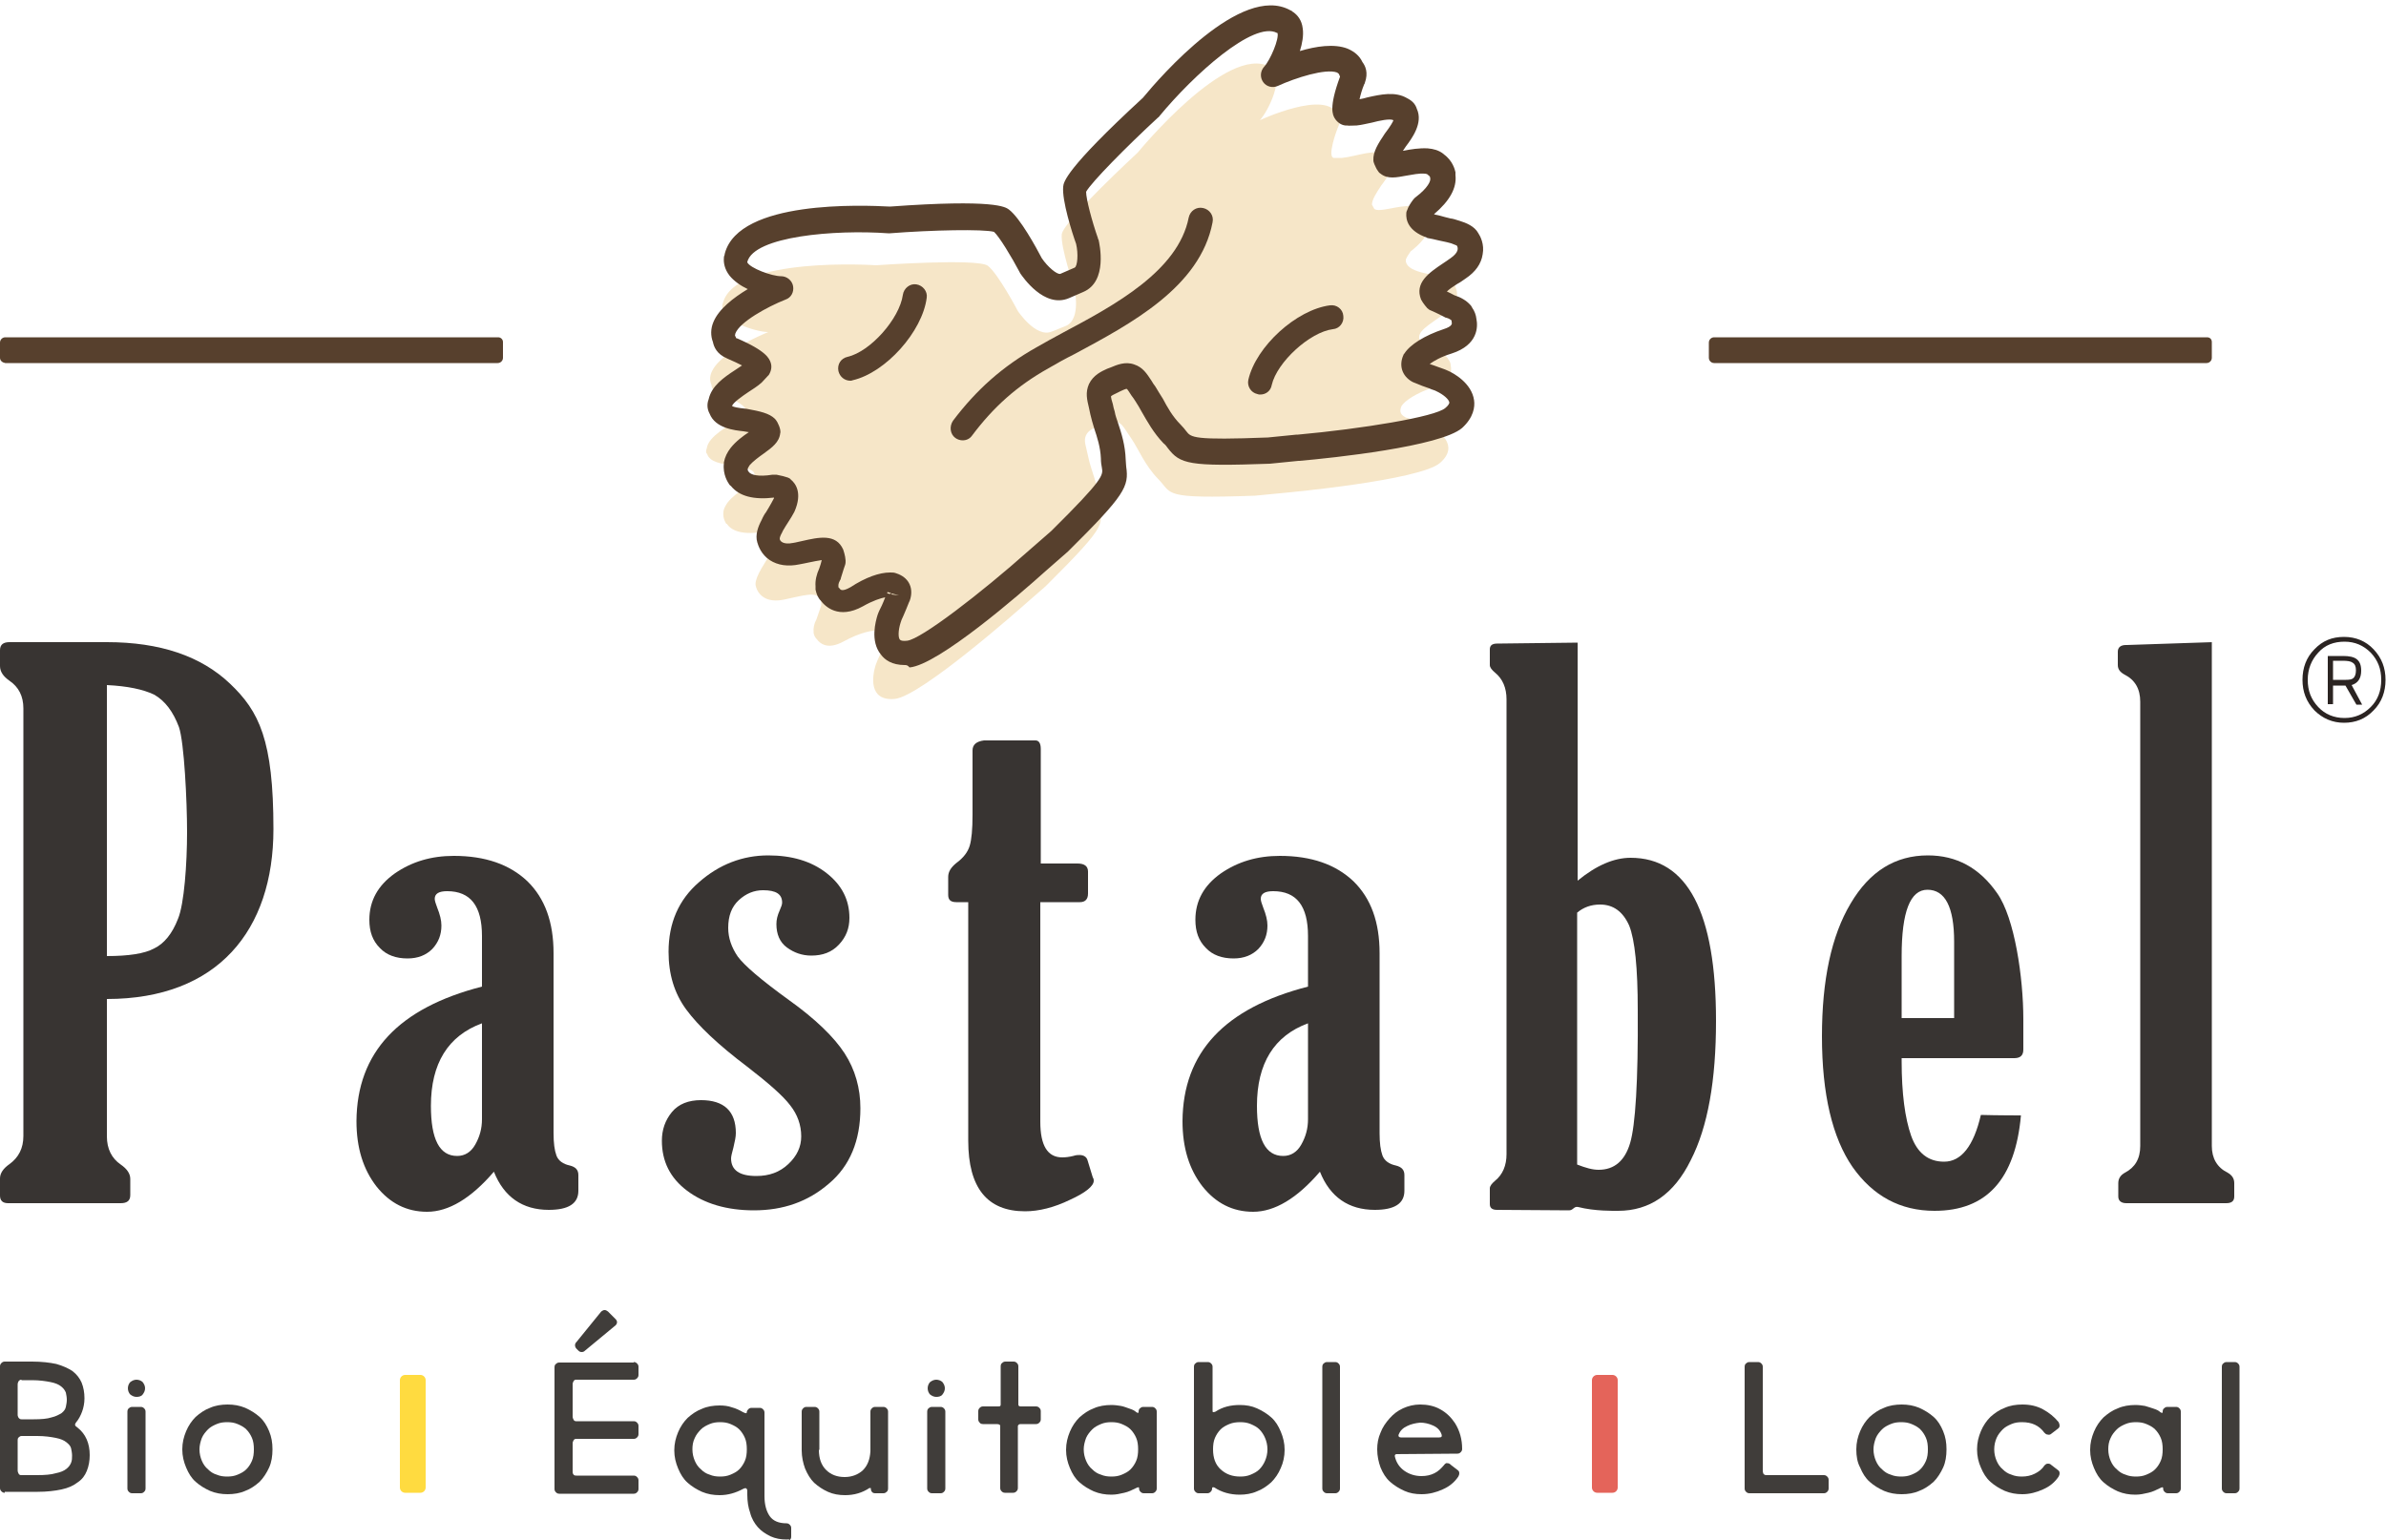
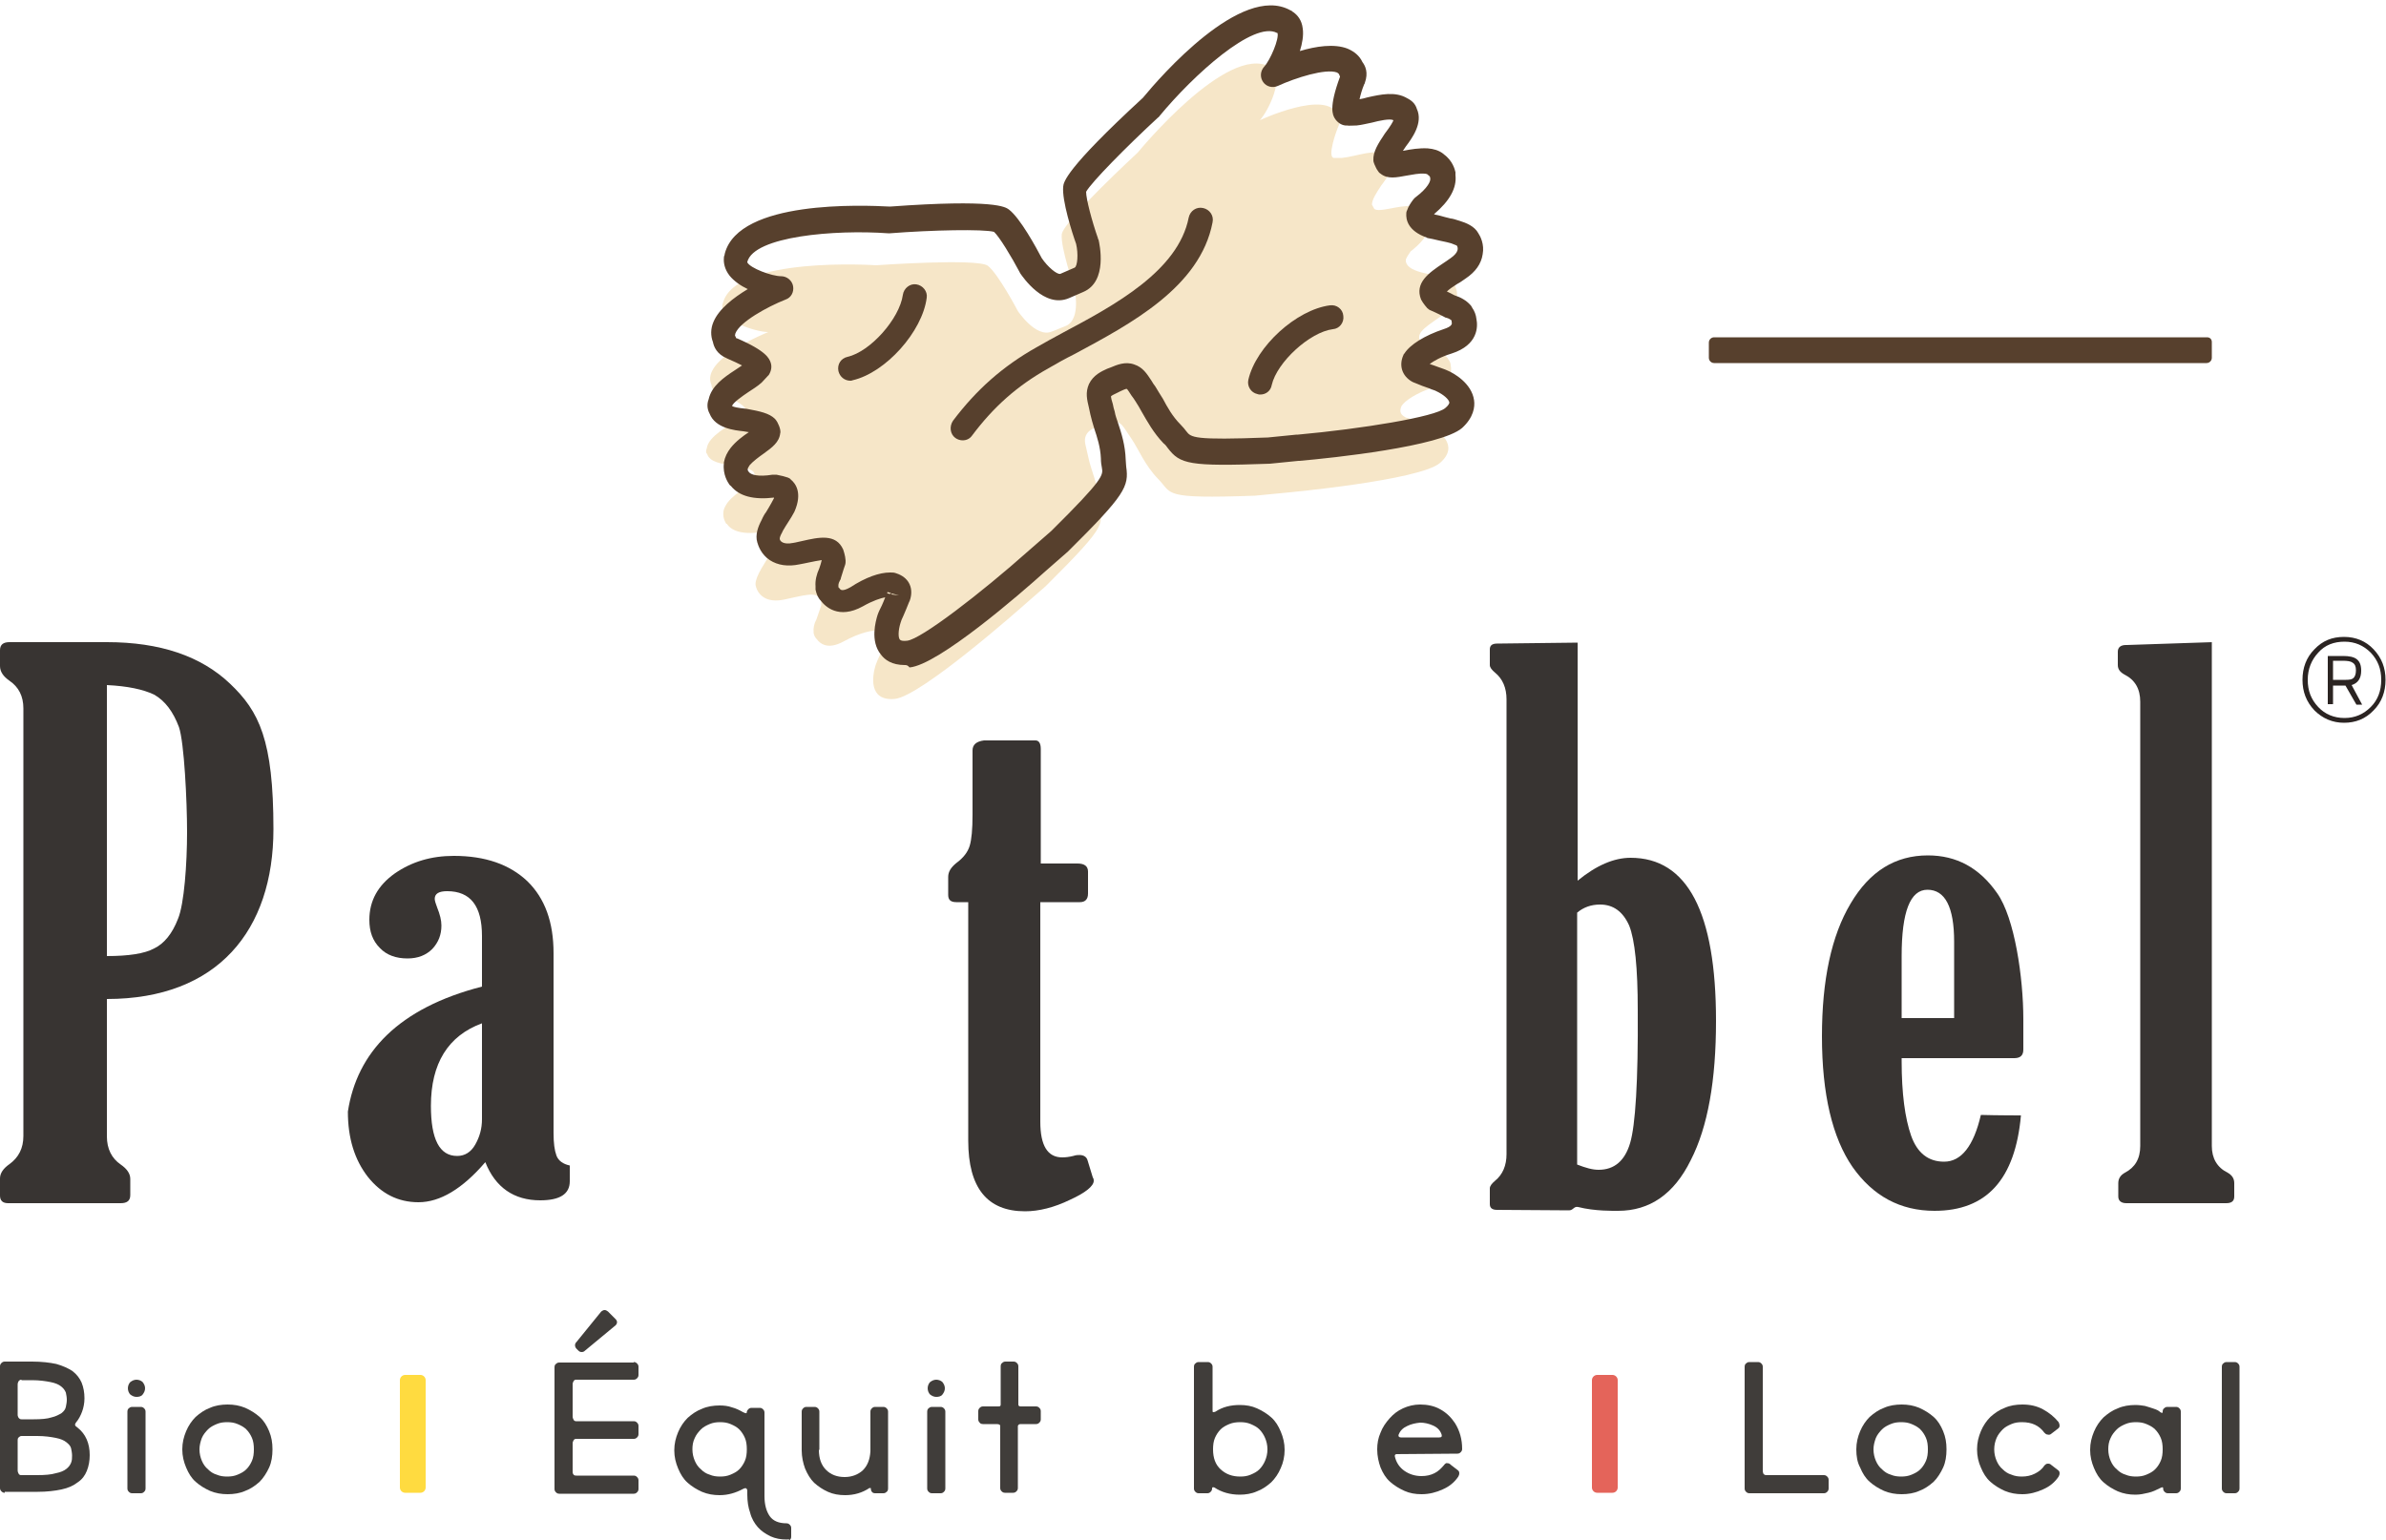
<svg xmlns="http://www.w3.org/2000/svg" version="1.1" id="Calque_1" x="0px" y="0px" viewBox="0 0 500 322.7" style="enable-background:new 0 0 500 322.7;" xml:space="preserve">
  <style type="text/css">
	.st0{fill:#F6E6C8;}
	.st1{fill:#57402D;}
	.st2{fill:#383432;}
	.st3{fill:#403D3A;}
	.st4{opacity:0.75;fill:#FFCF00;}
	.st5{opacity:0.73;fill:#D92B1E;}
	.st6{fill:#2B2422;}
</style>
  <g>
    <g>
      <path class="st0" d="M297.9,43.9C297.8,43.9,297.8,43.9,297.9,43.9c-0.5-0.4-1.2-0.6-2-0.7c-3-0.2-6.8,1.4-7.9,0.6    c-0.2-0.3-0.3-0.6-0.5-0.9c0-1,0.8-2.3,2-4.1c0,0,0,0,0,0c1.4-1.8,2.8-4,1.9-5.4l0,0c-0.1-0.4-0.3-0.7-0.8-0.9    c-2.2-1.5-6.3,0.3-9.4,0.6c-0.6,0-1.2,0-1.7,0c-1.4-0.2,0.5-5.6,1-6.7c0-0.1,0.1-0.2,0.1-0.2l0,0c0.3-0.8,0.3-1.6-0.3-2.1    c-2.2-5.5-16.3,1.1-16.3,1.1c1.8-1.9,5.3-9.2,2.4-11l0,0c-0.1-0.1-0.2-0.1-0.3-0.2c-9-4.9-27.7,18-27.7,18l0,0    c0,0-15.6,14.4-15.9,17.1c-0.3,2.7,2.6,11.1,2.6,11.1s1.6,6.6-1.7,8.1c-0.5,0.2-1,0.4-1.5,0.6c-0.5,0.2-0.9,0.4-1.5,0.6    c-3.3,1.4-7.1-4.3-7.1-4.3s-4.1-7.8-6.3-9.5c-2.2-1.6-23.4-0.1-23.4-0.1s-29.5-2-32.1,7.9c0,0.1-0.1,0.2-0.1,0.3l0,0    c-0.7,3.4,7,5.8,9.6,5.8c0,0-14.4,5.7-11.9,11.1c0,0.8,0.6,1.3,1.4,1.6c0,0,0,0,0,0c0,0,0.1,0,0.2,0.1c1.1,0.4,6.4,2.7,5.5,3.9    c-0.3,0.4-0.7,0.8-1.2,1.2c-2.4,2-6.5,3.8-6.9,6.5c-0.2,0.5-0.2,0.9,0.1,1.2l0,0c0.5,1.6,3,2.1,5.3,2.3c0,0,0,0,0,0    c2.1,0.4,3.7,0.7,4.4,1.4c0.2,0.3,0.3,0.7,0.4,1c-0.1,1.4-3.9,3-5.8,5.4c-0.5,0.7-0.8,1.3-0.9,1.9c0,0,0,0,0,0.1    c-0.2,1.4,0.6,2.5,0.6,2.5l0.1,0c0.9,1.3,2.9,2.4,7.5,1.7c0.8,0.1,1.4,0.3,1.9,0.5c0.6,0.5,1,1.5,0,3.6c-0.5,0.8-1.1,1.8-1.8,3    c0,0-0.4,0.6-0.8,1.4c-0.7,1.4-0.9,2.3-0.7,2.9c0,0,0.7,3.8,5.8,2.8c4.3-0.9,6.9-1.8,7.7-0.1c0.1,0.2,0.2,0.5,0.2,0.8    c0,0.2,0,0.3,0,0.5c0,0-0.5,1.5-1,2.9c-0.5,0.9-0.7,1.9-0.6,2.7c0,0.1,0,0.1,0,0.2c0,0,0,0,0,0c0,0,0,0,0,0c0,0,0,0,0,0    c0.1,0.5,0.3,0.9,0.6,1.2c0.8,1.1,2.4,2.3,5.6,0.6c3.6-2,6.4-2.5,7.6-2.3c0.9,0.3,1.5,0.9,1.2,2.1c0,0.1-0.1,0.3-0.1,0.5    c0,0,0,0.1,0,0.1c-0.6,1.7-1.6,3.5-1.9,4.5c-0.7,2.2-1.6,7.6,4,7.1c5.5-0.5,26.9-19.5,26.9-19.5l4.7-4.1    c14-13.9,11.5-12.8,11.3-17.2c-0.2-4-1.8-7.2-2.3-9.7c-0.5-2.5-1.1-3.6-0.5-4.8c0.5-1.1,1.9-1.6,2.9-2.1l0,0    c1-0.4,2.3-1.1,3.5-0.7c1.3,0.4,1.7,1.6,3.2,3.7c1.4,2.1,2.7,5.4,5.5,8.3c3.1,3.1,0.5,4.2,20.3,3.5l6.2-0.6l0,0    c0,0,28.5-2.6,32.6-6.3c4.2-3.7-0.4-6.8-2.4-7.7c-0.9-0.4-2.9-1-4.5-1.7c0,0-0.1,0-0.1,0c-0.2-0.1-0.3-0.1-0.4-0.2    c-1.1-0.6-1.1-1.4-0.7-2.3c0.7-1.1,3-2.7,6.9-4c3.4-1.1,3.7-3.1,3.4-4.5c0-0.5-0.2-0.9-0.5-1.3c0,0,0,0,0,0c0,0,0,0,0,0    c0,0,0,0,0,0c0,0-0.1-0.1-0.1-0.2c-0.5-0.6-1.4-1.1-2.4-1.4c-1.4-0.7-2.8-1.3-2.8-1.3c-0.1-0.1-0.2-0.2-0.3-0.4    c-0.2-0.2-0.3-0.5-0.4-0.7c-0.7-1.8,1.8-3.1,5.3-5.6c4.2-3,1.9-6.1,1.9-6.1c-0.3-0.5-1-1-2.6-1.5c-0.8-0.3-1.5-0.4-1.5-0.4    c-1.4-0.3-2.5-0.5-3.4-0.8c-2.2-0.7-2.7-1.7-2.6-2.5c0.2-0.5,0.5-1,1-1.7c3.7-2.9,4.3-5.1,3.9-6.6l0.1,0    C299.3,46.1,299.1,44.8,297.9,43.9z" />
      <g>
        <g>
          <path class="st1" d="M189.6,139.4c-2.7,0-4.2-1.1-5-2.2c-2.3-2.8-1.1-7-0.7-8.3c0.2-0.6,0.5-1.2,0.9-2c0.2-0.5,0.5-1.1,0.7-1.7      c-1,0.2-2.6,0.7-4.7,1.9c-5.1,2.8-7.9,0-8.8-1.2c-0.6-0.6-0.9-1.4-1.1-2.3c0,0,0-0.1,0-0.1c0,0,0-0.1,0-0.1c0-0.2,0-0.3,0-0.5      c-0.1-1.2,0.2-2.5,0.8-3.8c0.2-0.6,0.4-1.2,0.5-1.7c-0.7,0.1-1.8,0.3-2.7,0.5c-0.6,0.1-1.3,0.3-2,0.4c-2.4,0.5-4.5,0.2-6.2-0.9      c-1.8-1.2-2.4-3-2.6-3.7c-0.5-1.6,0.2-3.4,0.9-4.7c0.3-0.7,0.7-1.4,0.9-1.6l0.6-1c0.4-0.7,0.7-1.2,1-1.8      c0.1-0.1,0.1-0.2,0.1-0.3c-4.3,0.5-7.3-0.3-9-2.4c-0.1-0.1-0.3-0.2-0.4-0.4c-0.2-0.3-1.4-2-1.1-4.4l0,0c0-0.1,0-0.2,0-0.2l0,0      c0.2-1.1,0.7-2.1,1.4-3c1.1-1.4,2.6-2.5,3.8-3.3c0,0,0,0,0.1,0c-0.4-0.1-0.8-0.1-1.2-0.2c-1.8-0.2-5.9-0.6-7.1-3.7      c-0.5-0.9-0.6-2-0.2-3c0.6-2.8,3.2-4.6,5.5-6.1c0.5-0.3,1-0.7,1.5-1c-0.8-0.4-1.8-0.9-3-1.4l-0.2-0.1c-2.1-0.9-2.7-2.4-2.9-3.4      c-0.5-1.3-0.5-2.8,0.1-4.2c1.1-2.7,4.2-5.1,7.2-6.9c-1.5-0.7-2.9-1.7-3.8-2.8c-1.1-1.4-1.3-2.8-1.2-3.8c0-0.1,0-0.3,0.1-0.4      c0-0.2,0.1-0.3,0.1-0.5c3-11.2,28.9-10.1,34.6-9.8c22-1.6,24.2,0.1,24.9,0.6c2.4,1.8,5.8,8.1,6.9,10.2c1.2,1.8,3.2,3.5,3.9,3.3      l3-1.3c0.6-0.3,0.8-2.9,0.3-5c-0.8-2.2-3-9.1-2.7-12c0.1-0.9,0.4-3.6,16.7-18.6c3.7-4.5,20.6-23.9,30.8-18.4      c0.1,0.1,0.3,0.1,0.4,0.2c0.1,0.1,0.2,0.2,0.4,0.3c0.8,0.6,1.7,1.6,1.9,3.4c0.2,1.4-0.1,3.1-0.6,4.7c3.3-1,7.2-1.6,10-0.5      c1.4,0.6,2.5,1.5,3.1,2.8c0.6,0.8,1.3,2.2,0.5,4.4l0,0c0,0.1,0,0.1-0.1,0.2c-0.5,1.2-0.8,2.3-1,3.2c0.5-0.1,1.1-0.2,1.7-0.4      c2.7-0.6,5.8-1.3,8.3,0.2c1,0.5,1.7,1.2,2,2.2c1.4,3-1.1,6.3-2.3,7.9c-0.2,0.3-0.4,0.6-0.6,0.9c0,0,0.1,0,0.1,0      c1.5-0.3,3.3-0.6,5.1-0.5c1.2,0.1,2.3,0.4,3.2,1.1c0,0,0.1,0,0.1,0.1l0,0c2,1.4,2.4,3.4,2.5,3.8c0,0.2,0,0.4,0,0.6      c0.3,2.7-1.2,5.4-4.5,8.2c0.1,0,0.2,0.1,0.3,0.1c0.6,0.1,1.3,0.3,2,0.5l1.2,0.3c0.3,0,1,0.2,1.9,0.5c1.3,0.4,3.1,1.1,3.9,2.6      c0.4,0.6,1.3,2.3,0.9,4.4c-0.3,2-1.5,3.7-3.6,5.1c-0.6,0.4-1.1,0.8-1.7,1.1c-0.8,0.5-1.7,1.1-2.2,1.6c0.5,0.2,1,0.5,1.6,0.8      c1.3,0.4,2.5,1.1,3.3,2c0.1,0.1,0.2,0.2,0.3,0.4c0,0.1,0.1,0.1,0.1,0.2c0,0,0,0,0,0c0.5,0.7,0.8,1.5,0.9,2.4      c0.3,1.5,0.4,5.4-5.2,7.2c-2.3,0.7-3.8,1.6-4.6,2.2c0.6,0.2,1.2,0.4,1.7,0.6c0.8,0.3,1.5,0.5,2.1,0.8c1.2,0.5,5,2.6,5.5,6.2      c0.2,1.4-0.1,3.6-2.5,5.8c-4.5,3.9-27.2,6.3-34.1,6.9c-0.1,0-0.2,0-0.2,0c0,0,0,0,0,0l-6,0.6c-17,0.6-18.8,0.1-21.4-3.3      c-0.2-0.3-0.5-0.7-0.9-1c-2.1-2.2-3.4-4.6-4.5-6.5c-0.5-0.9-0.9-1.6-1.3-2.2c-0.3-0.5-0.6-0.9-0.9-1.3c-0.4-0.6-0.8-1.3-1-1.4      c-0.2,0-0.9,0.3-1.3,0.5l-0.8,0.4c-0.4,0.2-1.1,0.5-1.2,0.7c0,0.2,0.2,1,0.4,1.6c0.1,0.5,0.2,1,0.4,1.6c0.1,0.7,0.4,1.5,0.7,2.4      c0.7,2.1,1.5,4.6,1.6,7.7c0,0.5,0.1,1,0.1,1.4c0.6,4.2-0.2,5.9-12.2,17.8l-4.8,4.2c-5.1,4.6-22.4,19.6-28.4,20.1      C190.2,139.4,189.9,139.4,189.6,139.4z M186.5,120c0.4,0,0.8,0,1.1,0.1c0.1,0,0.2,0.1,0.3,0.1c2.4,0.8,3.5,2.8,2.9,5.2      c-0.1,0.2-0.1,0.5-0.3,0.8c-0.4,1-0.8,2-1.2,2.9c-0.3,0.6-0.5,1.1-0.6,1.5c-0.5,1.6-0.5,3.1-0.1,3.5c0.2,0.2,0.7,0.3,1.5,0.2      c2.9-0.3,15.5-10,25.5-18.9l4.7-4.1c11-10.9,10.9-11.7,10.6-13.3c-0.1-0.5-0.2-1.1-0.2-1.9c-0.1-2.4-0.8-4.5-1.4-6.3      c-0.3-1-0.6-2-0.8-2.9c-0.1-0.5-0.2-1-0.3-1.4c-0.4-1.7-0.8-3.2,0-5c0.9-1.9,2.7-2.7,3.8-3.2l0.8-0.3c1.2-0.5,3-1.3,4.9-0.6      c1.8,0.6,2.6,1.9,3.6,3.4c0.2,0.4,0.5,0.8,0.8,1.2c0.5,0.8,1,1.7,1.6,2.6c0.9,1.7,2,3.7,3.7,5.4c0.5,0.5,0.9,1,1.2,1.4      c1,1.3,1.5,1.9,17.1,1.3l6-0.6c0.1,0,0.1,0,0.3,0c13.2-1.2,28.8-3.7,30.9-5.6c0.6-0.5,0.9-1,0.8-1.2c-0.1-0.6-1.2-1.6-2.7-2.3      c-0.3-0.2-0.9-0.3-1.5-0.6c-0.9-0.3-2-0.7-2.9-1.1c-0.3-0.1-0.5-0.2-0.7-0.3c-2.1-1.2-2.8-3.4-1.8-5.6c0-0.1,0.1-0.2,0.2-0.3      c1.2-1.9,4.3-3.8,8.2-5.1c1.9-0.6,1.8-1.2,1.7-1.5c0-0.1,0-0.2,0-0.3c0,0,0,0,0,0c-0.1-0.1-0.4-0.4-1.1-0.6      c-0.2,0-0.3-0.1-0.5-0.2c-1.3-0.7-2.7-1.3-2.7-1.3c-0.3-0.1-0.6-0.3-0.8-0.5c-0.2-0.2-0.3-0.4-0.5-0.6c-0.3-0.4-0.6-0.8-0.8-1.2      c-1.4-3.5,1.6-5.6,4.6-7.6c0.5-0.3,1-0.7,1.6-1.1c1.7-1.2,1.6-2.1,1.3-2.6c0,0,0,0,0,0c-0.1-0.1-0.5-0.2-1.2-0.5      c-0.7-0.2-1.2-0.3-1.2-0.3l-1.4-0.3c-0.9-0.2-1.6-0.4-2.3-0.5c-0.1,0-0.1,0-0.2-0.1c-4-1.4-4.4-3.8-4.3-5.1      c0-0.3,0.1-0.5,0.2-0.7c0.2-0.6,0.6-1.3,1.2-2.1c0.2-0.2,0.3-0.4,0.6-0.6c2.5-1.9,3.2-3.4,3-4c0-0.1,0-0.2-0.1-0.3      c-0.1-0.1-0.1-0.2-0.3-0.3c0,0-0.1,0-0.1-0.1c-0.1-0.1-0.4-0.2-0.7-0.2c-1.1-0.1-2.5,0.2-3.7,0.4c-2.2,0.4-4,0.8-5.5-0.4      c-0.2-0.1-0.4-0.3-0.5-0.5c-0.4-0.5-0.6-1.1-0.8-1.5c-0.1-0.3-0.2-0.5-0.2-0.8c-0.1-1.8,1-3.5,2.4-5.6c1.3-1.7,1.7-2.5,1.8-2.8      c-0.7-0.4-3,0.1-4.5,0.5c-1.1,0.2-2.1,0.5-3.2,0.6c-0.9,0-1.5,0.1-2.1,0c-0.1,0-0.2,0-0.3,0c-0.9-0.1-1.7-0.7-2.2-1.5      c-0.4-0.7-1.3-2.2,1.1-8.7l0-0.1c-0.1-0.1-0.1-0.3-0.2-0.4c0-0.1-0.1-0.2-0.4-0.4c-2.4-0.9-8.7,1.1-12.4,2.8      c-1.1,0.5-2.4,0.2-3.1-0.8c-0.7-1-0.6-2.3,0.2-3.2c1.3-1.4,3.2-5.9,2.8-7.1c0,0,0,0,0,0c0,0,0,0-0.1,0      c-4.9-2.6-17.5,8.8-24.6,17.4c-0.1,0.2-0.3,0.3-0.4,0.4c-6.5,6-13.9,13.5-15,15.5c0,1.5,1.2,6.1,2.5,9.8c0,0.1,0,0.2,0.1,0.2      c0.2,0.9,2,8.8-3.2,11l-3,1.3c-5.2,2.2-9.7-4.5-10.2-5.2c0-0.1-0.1-0.1-0.1-0.2c-1.8-3.4-4.3-7.5-5.4-8.5      c-2.2-0.6-12.9-0.4-21.8,0.3c-0.1,0-0.2,0-0.4,0c-11.1-0.8-28.1,0.6-29.5,6c0,0,0,0,0,0.1c0,0,0,0,0,0c0.6,1.2,5.1,2.9,7.1,2.9      c0,0,0,0,0,0c1.2,0,2.3,0.9,2.5,2.1c0.2,1.2-0.4,2.4-1.6,2.8c-3.8,1.5-9.6,4.7-10.5,7.1c-0.1,0.3-0.1,0.5,0,0.6      c0.1,0.1,0.1,0.3,0.2,0.4c0,0,0,0,0.1,0l0,0c6.3,2.7,6.8,4.3,7.1,5.1c0.3,0.9,0.1,1.8-0.4,2.6c-0.1,0.1-0.1,0.1-0.2,0.2      c-0.4,0.4-0.8,0.9-1.3,1.4c-0.9,0.8-1.9,1.4-2.8,2c-1.2,0.8-3.2,2.2-3.4,2.9c0.3,0.2,1.1,0.4,3.1,0.6c2.7,0.5,4.7,0.9,5.9,2.1      c0.2,0.2,0.3,0.4,0.5,0.7c0.2,0.4,0.5,1,0.6,1.6c0,0.2,0.1,0.5,0,0.7c-0.2,1.9-1.7,3-3.5,4.3c-1,0.7-2.2,1.6-2.9,2.4      c-0.2,0.3-0.3,0.5-0.4,0.7h0c0,0,0,0,0,0c0,0.2,0,0.3,0,0.4c0.1,0.1,0.1,0.2,0.2,0.3c0.4,0.6,1.9,1.1,5,0.6c0.3,0,0.5,0,0.8,0      c1.1,0.2,1.8,0.4,2.4,0.6c0.2,0.1,0.5,0.2,0.6,0.4c1,0.8,2.5,2.8,0.8,6.7c0,0.1-0.1,0.1-0.1,0.2c-0.3,0.6-0.7,1.2-1.2,2      l-0.7,1.1c0,0.1-0.1,0.1-0.1,0.2v0c0,0-0.3,0.4-0.5,0.9c-0.4,0.7-0.5,1.1-0.5,1.3c0,0,0,0.1,0,0.1c0.1,0.5,0.8,1.2,2.8,0.8      c0.7-0.1,1.3-0.3,1.9-0.4c3.5-0.8,7.1-1.6,8.6,1.8c0.2,0.6,0.3,1,0.4,1.5c0,0.3,0.1,0.5,0.1,0.8c0,0.3,0,0.6-0.1,0.9      c0,0-0.5,1.4-0.9,2.8c0,0.2-0.1,0.3-0.2,0.5c-0.4,0.7-0.3,1.1-0.3,1.3c0,0,0,0,0,0.1c0.1,0.1,0.1,0.1,0.2,0.2      c0.2,0.3,0.5,0.8,2.3-0.2C181.4,121,184.3,120,186.5,120z M186.8,124.6l1.6,0.2l-1.5-0.4L186.8,124.6z M186,124.4l0.6,0.1      l0.1-0.2l-0.7-0.2C185.9,124.2,185.9,124.3,186,124.4z M175.8,122.9C175.8,122.9,175.8,122.9,175.8,122.9      C175.8,122.9,175.8,122.9,175.8,122.9z M163.4,112.3C163.4,112.3,163.4,112.3,163.4,112.3C163.4,112.3,163.4,112.3,163.4,112.3z       M153,84.2C153,84.2,153,84.2,153,84.2C153,84.2,153,84.2,153,84.2z M153.6,72.4l-0.1,0.4L153.6,72.4L153.6,72.4z M304.4,67.3      L304.4,67.3L304.4,67.3z M304.1,67.1C304.1,67.1,304.2,67.1,304.1,67.1L304.1,67.1C304.2,67.1,304.1,67.1,304.1,67.1z       M304.2,67.1L304.2,67.1L304.2,67.1z M305.4,51.4L305.4,51.4L305.4,51.4z M305.1,51c0,0,0,0.1,0.1,0.1      C305.2,51.1,305.2,51.1,305.1,51z M208.5,48.3L208.5,48.3L208.5,48.3z M292.1,25C292.1,25,292.1,25,292.1,25      C292.1,25,292.1,25,292.1,25z M291.8,24.2C291.8,24.2,291.8,24.2,291.8,24.2C291.8,24.2,291.8,24.2,291.8,24.2z M281.3,16.2      C281.3,16.2,281.3,16.2,281.3,16.2C281.3,16.2,281.3,16.2,281.3,16.2z" />
        </g>
        <g>
          <path class="st1" d="M201.7,92.3c-0.5,0-1.1-0.2-1.5-0.5c-1.1-0.8-1.3-2.4-0.5-3.6c4.9-6.5,10.4-11.4,17.5-15.4      c1.7-1,3.6-2,5.6-3.1c10.7-5.7,24.1-12.9,26.3-24.1c0.3-1.4,1.6-2.3,3-2c1.4,0.3,2.3,1.6,2,3c-2.6,13.6-17.2,21.3-28.9,27.6      c-2,1-3.8,2-5.5,3c-6.6,3.7-11.5,8.1-16,14.1C203.2,92,202.5,92.3,201.7,92.3z" />
        </g>
        <g>
          <path class="st1" d="M178.2,79.8c-1.2,0-2.2-0.8-2.5-2c-0.3-1.4,0.5-2.7,1.9-3c4.8-1.1,10.9-8,11.6-13c0.2-1.4,1.5-2.4,2.8-2.2      c1.4,0.2,2.4,1.5,2.2,2.8c-0.9,7.1-8.6,15.7-15.5,17.3C178.5,79.8,178.3,79.8,178.2,79.8z" />
        </g>
        <g>
          <path class="st1" d="M264.1,82.7c-0.2,0-0.4,0-0.6-0.1c-1.4-0.3-2.2-1.7-1.9-3c1.6-7,10.1-14.7,17.1-15.6      c1.4-0.2,2.7,0.8,2.8,2.2c0.2,1.4-0.8,2.7-2.2,2.8c-4.8,0.6-11.7,6.9-12.8,11.7C266.3,81.9,265.3,82.7,264.1,82.7z" />
        </g>
      </g>
    </g>
    <path class="st2" d="M22.4,209.4v28.8c0,2.6,1,4.6,2.9,5.9c1.3,0.9,2,1.9,2,3v3.4c0,1.2-0.7,1.7-2,1.7H1.7c-1.1,0-1.7-0.5-1.7-1.6   v-3.6c0-1.1,0.7-2.1,2-3c1.9-1.4,2.9-3.3,2.9-5.9v-89.6c0-2.6-1-4.5-2.9-5.8c-1.3-0.9-2-1.9-2-3.1v-3.3c0-1.2,0.7-1.7,2-1.7h20.4   c11.1,0,19.7,2.9,25.8,8.7c6.1,5.8,9.1,11.8,9.1,30.5C57.3,195,45.6,209.4,22.4,209.4z M22.4,143.6v56.8c4.5,0,7.9-0.5,9.9-1.6   c2.1-1,3.8-3.1,5-6.2c1.3-3.1,1.9-11.6,1.9-18.2c0-6.5-0.6-18.8-1.7-22c-1.2-3.2-2.9-5.5-5.2-6.8C30,144.5,26.7,143.8,22.4,143.6z" />
-     <path class="st2" d="M101,206.8v-10.6c0-6.3-2.4-9.4-7.3-9.4c-1.7,0-2.6,0.5-2.6,1.6c0,0.4,0.2,1,0.5,1.8c0.6,1.5,0.9,2.7,0.9,3.8   c0,1.9-0.6,3.5-1.9,4.9c-1.3,1.3-3,2-5.2,2c-2.4,0-4.4-0.7-5.8-2.2c-1.5-1.5-2.2-3.4-2.2-5.9c0-4,1.8-7.2,5.3-9.7   c3.6-2.5,7.7-3.7,12.4-3.7c6.6,0,11.7,1.8,15.4,5.3c3.7,3.6,5.5,8.6,5.5,15.1v37.7c0,2.1,0.2,3.6,0.6,4.7c0.4,1.1,1.4,1.8,2.8,2.1   c1.2,0.3,1.8,0.9,1.8,2v3.3c0,2.7-2.1,4-6.2,4c-5.5,0-9.4-2.7-11.5-8c-4.8,5.6-9.5,8.4-14,8.4c-4.3,0-7.8-1.8-10.6-5.3   c-2.8-3.6-4.2-8.1-4.2-13.7C74.8,220.6,83.5,211.3,101,206.8z M101,214.5c-7.1,2.6-10.7,8.4-10.7,17.3c0,7,1.8,10.5,5.5,10.5   c1.6,0,2.9-0.8,3.8-2.4c0.9-1.6,1.4-3.3,1.4-5.3V214.5z" />
-     <path class="st2" d="M161,179.3c4.9,0,9,1.2,12.2,3.7c3.2,2.5,4.8,5.6,4.8,9.4c0,2.2-0.7,4-2.2,5.6c-1.5,1.6-3.4,2.3-5.8,2.3   c-1.9,0-3.6-0.6-5.1-1.7c-1.5-1.1-2.2-2.8-2.2-4.9c0-0.9,0.2-1.8,0.7-2.9c0.3-0.7,0.5-1.2,0.5-1.6c0-1.8-1.3-2.6-4-2.6   c-1.9,0-3.6,0.7-5.1,2.1c-1.5,1.4-2.2,3.3-2.2,5.8c0,2.1,0.7,4.1,2,6c1.4,1.9,4.9,4.9,10.7,9.1c5.6,4,9.5,7.8,11.7,11.2   c2.2,3.4,3.3,7.3,3.3,11.5c0,6.8-2.2,12.1-6.6,15.8c-4.4,3.8-9.6,5.6-15.7,5.6c-5.7,0-10.4-1.4-14-4.1c-3.6-2.7-5.3-6.2-5.3-10.5   c0-2.3,0.7-4.3,2.1-6c1.4-1.7,3.5-2.5,6.1-2.5c4.8,0,7.3,2.3,7.3,6.9c0,0.8-0.2,1.7-0.5,3c-0.3,1.1-0.5,1.9-0.5,2.3   c0,2.5,1.8,3.7,5.3,3.7c2.7,0,4.9-0.8,6.7-2.5c1.8-1.7,2.7-3.6,2.7-5.8c0-2.4-0.8-4.6-2.3-6.5c-1.5-2-4.6-4.7-9-8.1   c-6.1-4.6-10.3-8.6-12.8-12c-2.5-3.4-3.7-7.4-3.7-12.1c0-6,2.1-10.9,6.4-14.6C150.7,181.2,155.6,179.3,161,179.3z" />
+     <path class="st2" d="M101,206.8v-10.6c0-6.3-2.4-9.4-7.3-9.4c-1.7,0-2.6,0.5-2.6,1.6c0,0.4,0.2,1,0.5,1.8c0.6,1.5,0.9,2.7,0.9,3.8   c0,1.9-0.6,3.5-1.9,4.9c-1.3,1.3-3,2-5.2,2c-2.4,0-4.4-0.7-5.8-2.2c-1.5-1.5-2.2-3.4-2.2-5.9c0-4,1.8-7.2,5.3-9.7   c3.6-2.5,7.7-3.7,12.4-3.7c6.6,0,11.7,1.8,15.4,5.3c3.7,3.6,5.5,8.6,5.5,15.1v37.7c0,2.1,0.2,3.6,0.6,4.7c0.4,1.1,1.4,1.8,2.8,2.1   v3.3c0,2.7-2.1,4-6.2,4c-5.5,0-9.4-2.7-11.5-8c-4.8,5.6-9.5,8.4-14,8.4c-4.3,0-7.8-1.8-10.6-5.3   c-2.8-3.6-4.2-8.1-4.2-13.7C74.8,220.6,83.5,211.3,101,206.8z M101,214.5c-7.1,2.6-10.7,8.4-10.7,17.3c0,7,1.8,10.5,5.5,10.5   c1.6,0,2.9-0.8,3.8-2.4c0.9-1.6,1.4-3.3,1.4-5.3V214.5z" />
    <path class="st2" d="M203,189.1h-2.6c-1.2,0-1.7-0.5-1.7-1.5v-3.8c0-1.1,0.6-2,1.7-2.9c1.5-1.1,2.4-2.3,2.8-3.6   c0.4-1.3,0.6-3.5,0.6-6.5l0-13.5c0-1.2,0.8-1.9,2.4-2.1c0,0,10.6,0,10.8,0c0.7,0,1.1,0.6,1.1,1.8v24h7.7c1.5,0,2.2,0.6,2.2,1.7v4.6   c0,1.2-0.6,1.8-1.7,1.8H218v46c0,5,1.5,7.5,4.6,7.5c0.7,0,1.5-0.1,2.3-0.3c0.6-0.2,1-0.2,1.3-0.2c0.9,0,1.5,0.4,1.7,1.1l1.1,3.6   c0.2,0.3,0.2,0.5,0.2,0.7c0,1.1-1.7,2.5-5,4c-3.3,1.6-6.5,2.4-9.4,2.4c-7.9,0-11.9-4.9-11.9-14.8V189.1z" />
-     <path class="st2" d="M274.1,206.8v-10.6c0-6.3-2.4-9.4-7.3-9.4c-1.7,0-2.6,0.5-2.6,1.6c0,0.4,0.2,1,0.5,1.8   c0.6,1.5,0.9,2.7,0.9,3.8c0,1.9-0.6,3.5-1.9,4.9c-1.3,1.3-3,2-5.2,2c-2.4,0-4.4-0.7-5.8-2.2c-1.5-1.5-2.2-3.4-2.2-5.9   c0-4,1.8-7.2,5.3-9.7c3.6-2.5,7.7-3.7,12.4-3.7c6.6,0,11.7,1.8,15.4,5.3c3.7,3.6,5.5,8.6,5.5,15.1v37.7c0,2.1,0.2,3.6,0.6,4.7   c0.4,1.1,1.4,1.8,2.8,2.1c1.2,0.3,1.8,0.9,1.8,2v3.3c0,2.7-2.1,4-6.2,4c-5.5,0-9.4-2.7-11.5-8c-4.8,5.6-9.5,8.4-14,8.4   c-4.3,0-7.8-1.8-10.6-5.3c-2.8-3.6-4.2-8.1-4.2-13.7C247.9,220.6,256.6,211.3,274.1,206.8z M274.1,214.5   c-7.1,2.6-10.7,8.4-10.7,17.3c0,7,1.8,10.5,5.5,10.5c1.6,0,2.9-0.8,3.8-2.4c0.9-1.6,1.4-3.3,1.4-5.3V214.5z" />
    <path class="st2" d="M423.5,233.8c-1.2,13.4-7.2,20-18.1,20c-7.2,0-12.9-3.1-17.2-9.2c-4.2-6.1-6.4-15.2-6.4-27.4   c0-11.8,2-21.1,6-27.8c4-6.8,9.4-10.1,16.2-10.1c6,0,10.8,2.6,14.5,7.9c3.7,5.2,5.5,17.8,5.5,26.4v6.4c0,1.2-0.6,1.8-1.9,1.8h-23.6   v0.6c0,6.8,0.7,12,2,15.7c1.3,3.6,3.6,5.4,6.9,5.4c3.6,0,6.2-3.3,7.7-9.8C418.6,233.8,423.5,233.8,423.5,233.8z M409.5,213.5v-16.1   c0-7.3-1.9-10.9-5.6-10.9c-3.6,0-5.4,4.6-5.4,13.9v13H409.5z" />
    <path class="st2" d="M463.5,134.6v105.6c0,2.6,1.1,4.5,3.3,5.6c0.9,0.5,1.4,1.2,1.4,2.2v2.8c0,1-0.6,1.4-1.7,1.4h-20.9   c-1.1,0-1.7-0.5-1.7-1.4V248c0-1,0.5-1.7,1.4-2.2c2.1-1.1,3.2-2.9,3.2-5.6v-93.1c0-2.7-1.1-4.6-3.3-5.7c-0.9-0.5-1.4-1.1-1.4-2   v-2.8c0-0.9,0.6-1.4,1.7-1.4L463.5,134.6z" />
    <g>
      <g>
        <g>
          <g>
            <path class="st3" d="M1,312.9c-0.3,0-0.5-0.1-0.7-0.3S0,312.2,0,311.9v-25.5c0-0.3,0.1-0.5,0.3-0.7s0.4-0.3,0.7-0.3h5.7       c2,0,3.7,0.2,5.1,0.5c1.4,0.4,2.5,0.9,3.4,1.5c0.9,0.7,1.5,1.5,1.9,2.4c0.4,1,0.6,2.1,0.6,3.3c0,1-0.2,2-0.5,2.8       c-0.3,0.8-0.7,1.6-1.3,2.3c-0.3,0.4-0.2,0.7,0.3,1c1.8,1.4,2.6,3.4,2.6,5.8c0,1.2-0.2,2.3-0.6,3.3c-0.4,1-1,1.8-1.9,2.4       c-0.9,0.7-2,1.2-3.4,1.5s-3.1,0.5-5,0.5H1z M4.5,289.2c-0.3,0-0.4,0.1-0.6,0.3c-0.1,0.2-0.2,0.4-0.2,0.7v6.4       c0,0.2,0.1,0.4,0.2,0.6c0.2,0.2,0.3,0.3,0.6,0.3h2.6c1.5,0,2.8-0.1,3.7-0.4c0.9-0.2,1.6-0.6,2.1-0.9c0.5-0.4,0.8-0.8,0.9-1.3       c0.1-0.5,0.2-1,0.2-1.5s-0.1-1-0.2-1.5c-0.2-0.5-0.5-0.9-1-1.3c-0.5-0.4-1.2-0.7-2.2-0.9c-1-0.2-2.3-0.4-3.9-0.4H4.5z M4.5,301       c-0.2,0-0.4,0.1-0.6,0.3c-0.2,0.2-0.2,0.4-0.2,0.6v6.3c0,0.3,0.1,0.5,0.2,0.7c0.1,0.2,0.3,0.3,0.5,0.3h3.4       c1.6,0,2.9-0.1,3.9-0.4c1-0.2,1.7-0.5,2.2-0.9c0.5-0.4,0.8-0.8,1-1.3c0.2-0.5,0.2-1,0.2-1.5c0-0.5-0.1-1-0.2-1.5       s-0.5-0.9-1-1.3c-0.5-0.4-1.2-0.7-2.2-0.9c-1-0.2-2.3-0.4-3.9-0.4H4.5z" />
            <path class="st3" d="M26.8,291c0-0.5,0.2-1,0.5-1.3c0.4-0.3,0.8-0.5,1.3-0.5c0.5,0,1,0.2,1.3,0.5c0.3,0.4,0.5,0.8,0.5,1.3       c0,0.5-0.2,0.9-0.5,1.3c-0.3,0.4-0.8,0.5-1.3,0.5c-0.5,0-0.9-0.2-1.3-0.5C27,292,26.8,291.5,26.8,291z M29.5,294.9       c0.3,0,0.5,0.1,0.7,0.3c0.2,0.2,0.3,0.4,0.3,0.7v16.1c0,0.3-0.1,0.5-0.3,0.7c-0.2,0.2-0.4,0.3-0.7,0.3h-1.8       c-0.3,0-0.5-0.1-0.7-0.3c-0.2-0.2-0.3-0.4-0.3-0.7v-16.1c0-0.3,0.1-0.6,0.3-0.7c0.2-0.2,0.4-0.3,0.7-0.3H29.5z" />
            <path class="st3" d="M38.2,303.8c0-1.4,0.3-2.6,0.8-3.8c0.5-1.2,1.2-2.2,2-3c0.9-0.8,1.9-1.5,3-1.9c1.1-0.5,2.4-0.7,3.7-0.7       c1.3,0,2.5,0.2,3.7,0.7c1.1,0.5,2.1,1.1,3,1.9c0.9,0.8,1.5,1.8,2,3c0.5,1.2,0.7,2.4,0.7,3.8c0,1.4-0.2,2.7-0.7,3.8       s-1.2,2.2-2,3c-0.9,0.8-1.9,1.5-3,1.9c-1.1,0.5-2.4,0.7-3.7,0.7c-1.3,0-2.5-0.2-3.7-0.7c-1.1-0.5-2.1-1.1-3-1.9       c-0.9-0.8-1.5-1.8-2-3S38.2,305.2,38.2,303.8z M41.8,303.8c0,0.9,0.2,1.7,0.5,2.4c0.3,0.7,0.7,1.3,1.3,1.8       c0.5,0.5,1.1,0.9,1.8,1.1c0.7,0.3,1.4,0.4,2.2,0.4c0.8,0,1.5-0.1,2.2-0.4c0.7-0.3,1.3-0.6,1.8-1.1c0.5-0.5,0.9-1.1,1.2-1.8       c0.3-0.7,0.4-1.5,0.4-2.4c0-0.9-0.1-1.7-0.4-2.4c-0.3-0.7-0.7-1.3-1.2-1.8c-0.5-0.5-1.1-0.8-1.8-1.1c-0.7-0.3-1.4-0.4-2.2-0.4       c-0.8,0-1.5,0.1-2.2,0.4c-0.7,0.3-1.3,0.6-1.8,1.1c-0.5,0.5-1,1.1-1.3,1.8C42,302.2,41.8,303,41.8,303.8z" />
            <path class="st3" d="M132.8,285.5c0.3,0,0.5,0.1,0.7,0.3c0.2,0.2,0.3,0.4,0.3,0.7v1.7c0,0.3-0.1,0.5-0.3,0.7       c-0.2,0.2-0.4,0.3-0.7,0.3h-12.1c-0.2,0-0.4,0.1-0.5,0.3c-0.1,0.2-0.2,0.4-0.2,0.6v6.8c0,0.3,0.1,0.5,0.2,0.7       c0.1,0.2,0.3,0.3,0.5,0.3h12.1c0.3,0,0.5,0.1,0.7,0.3c0.2,0.2,0.3,0.4,0.3,0.7v1.7c0,0.3-0.1,0.5-0.3,0.7       c-0.2,0.2-0.4,0.3-0.7,0.3h-12.1c-0.2,0-0.4,0.1-0.5,0.3c-0.1,0.2-0.2,0.4-0.2,0.6v6c0,0.3,0.1,0.5,0.2,0.6       c0.2,0.2,0.3,0.2,0.6,0.2h12c0.3,0,0.5,0.1,0.7,0.3c0.2,0.2,0.3,0.4,0.3,0.7v1.8c0,0.3-0.1,0.5-0.3,0.7       c-0.2,0.2-0.4,0.3-0.7,0.3h-15.6c-0.3,0-0.5-0.1-0.7-0.3c-0.2-0.2-0.3-0.4-0.3-0.7v-25.5c0-0.3,0.1-0.6,0.3-0.7       c0.2-0.2,0.4-0.3,0.7-0.3H132.8z M129,276.5c0.4,0.4,0.4,0.9,0,1.3l-6.4,5.3c-0.2,0.2-0.4,0.3-0.7,0.3c-0.3,0-0.5-0.1-0.7-0.3       l-0.4-0.4c-0.2-0.2-0.3-0.5-0.3-0.7c0-0.3,0.1-0.5,0.3-0.7l5.2-6.4c0.5-0.4,0.9-0.4,1.4,0L129,276.5z" />
            <path class="st3" d="M164.9,322.7c-1.3,0-2.4-0.2-3.5-0.7c-1-0.5-1.9-1.1-2.6-1.9c-0.7-0.8-1.3-1.8-1.6-3       c-0.4-1.1-0.6-2.4-0.6-3.8v-0.8c0-0.3-0.1-0.4-0.2-0.5c-0.1-0.1-0.3-0.1-0.7,0.1c-1.5,0.8-3.1,1.3-4.9,1.3       c-1.3,0-2.5-0.2-3.7-0.7c-1.1-0.5-2.1-1.1-3-1.9c-0.9-0.8-1.5-1.8-2-3c-0.5-1.2-0.8-2.4-0.8-3.8c0-1.4,0.3-2.6,0.8-3.8       c0.5-1.2,1.2-2.2,2-3c0.9-0.8,1.9-1.5,3-1.9c1.1-0.5,2.4-0.7,3.7-0.7c0.9,0,1.8,0.1,2.6,0.4c0.8,0.2,1.6,0.6,2.3,1       c0.6,0.3,0.8,0.3,0.8,0c0-0.2,0.1-0.4,0.3-0.6c0.2-0.2,0.4-0.3,0.7-0.3h1.7c0.3,0,0.5,0.1,0.7,0.3c0.2,0.2,0.3,0.4,0.3,0.7       v17.5c0,1.8,0.4,3.2,1.1,4.2c0.7,1,1.9,1.5,3.5,1.5c0.3,0,0.5,0.1,0.7,0.3c0.2,0.2,0.3,0.4,0.3,0.7v1.8c0,0.3-0.1,0.5-0.3,0.7       C165.3,322.6,165.1,322.7,164.9,322.7z M145.1,303.8c0,0.9,0.2,1.7,0.5,2.4c0.3,0.7,0.7,1.3,1.3,1.8c0.5,0.5,1.1,0.9,1.8,1.1       c0.7,0.3,1.4,0.4,2.2,0.4c0.8,0,1.5-0.1,2.2-0.4s1.3-0.6,1.8-1.1c0.5-0.5,0.9-1.1,1.2-1.8c0.3-0.7,0.4-1.5,0.4-2.4       c0-0.9-0.1-1.7-0.4-2.4c-0.3-0.7-0.7-1.3-1.2-1.8c-0.5-0.5-1.1-0.8-1.8-1.1s-1.4-0.4-2.2-0.4c-0.8,0-1.5,0.1-2.2,0.4       c-0.7,0.3-1.3,0.6-1.8,1.1c-0.5,0.5-1,1.1-1.3,1.8C145.2,302.2,145.1,303,145.1,303.8z" />
            <path class="st3" d="M171.6,303.9c0,1.8,0.5,3.2,1.5,4.2c1,1,2.3,1.5,3.9,1.5c1.5,0,2.8-0.5,3.8-1.4c1-1,1.5-2.3,1.6-4v-8.3       c0-0.3,0.1-0.5,0.3-0.7c0.2-0.2,0.4-0.3,0.7-0.3h1.7c0.3,0,0.5,0.1,0.7,0.3c0.2,0.2,0.3,0.4,0.3,0.7v16.1       c0,0.3-0.1,0.6-0.3,0.7c-0.2,0.2-0.4,0.3-0.7,0.3h-1.7c-0.3,0-0.5-0.1-0.6-0.2c-0.2-0.2-0.3-0.4-0.3-0.7c0-0.1,0-0.2-0.1-0.2       c-0.1,0-0.1,0-0.2,0c-1.5,1-3.2,1.5-5.1,1.5c-1.3,0-2.5-0.2-3.6-0.7c-1.1-0.5-2-1.1-2.9-1.9c-0.8-0.8-1.4-1.8-1.9-3       c-0.4-1.1-0.7-2.4-0.7-3.8v-8.1c0-0.3,0.1-0.5,0.3-0.7c0.2-0.2,0.4-0.3,0.7-0.3h1.7c0.3,0,0.5,0.1,0.7,0.3       c0.2,0.2,0.3,0.4,0.3,0.7V303.9z" />
            <path class="st3" d="M194.4,291c0-0.5,0.2-1,0.5-1.3c0.4-0.3,0.8-0.5,1.3-0.5c0.5,0,1,0.2,1.3,0.5c0.3,0.4,0.5,0.8,0.5,1.3       c0,0.5-0.2,0.9-0.5,1.3c-0.3,0.4-0.8,0.5-1.3,0.5c-0.5,0-0.9-0.2-1.3-0.5C194.6,292,194.4,291.5,194.4,291z M197.1,294.9       c0.3,0,0.5,0.1,0.7,0.3c0.2,0.2,0.3,0.4,0.3,0.7v16.1c0,0.3-0.1,0.5-0.3,0.7c-0.2,0.2-0.4,0.3-0.7,0.3h-1.8       c-0.3,0-0.5-0.1-0.7-0.3c-0.2-0.2-0.3-0.4-0.3-0.7v-16.1c0-0.3,0.1-0.6,0.3-0.7c0.2-0.2,0.4-0.3,0.7-0.3H197.1z" />
            <path class="st3" d="M205,295.8c0-0.3,0.1-0.5,0.3-0.7c0.2-0.2,0.4-0.3,0.7-0.3h3.2c0.4,0,0.5-0.1,0.5-0.4v-8       c0-0.3,0.1-0.6,0.3-0.7c0.2-0.2,0.4-0.3,0.7-0.3h1.7c0.3,0,0.5,0.1,0.7,0.3c0.2,0.2,0.3,0.4,0.3,0.7v8c0,0.3,0.2,0.4,0.5,0.4       h3.2c0.3,0,0.5,0.1,0.7,0.3c0.2,0.2,0.3,0.4,0.3,0.7v1.7c0,0.3-0.1,0.5-0.3,0.7c-0.2,0.2-0.4,0.3-0.7,0.3h-2.9       c-0.3,0-0.6,0-0.7,0.1c-0.1,0.1-0.2,0.2-0.2,0.3v13c0,0.3-0.1,0.5-0.3,0.7c-0.2,0.2-0.4,0.3-0.7,0.3h-1.7       c-0.3,0-0.5-0.1-0.7-0.3c-0.2-0.2-0.3-0.4-0.3-0.7v-13c0-0.3-0.3-0.4-0.8-0.4H206c-0.3,0-0.6-0.1-0.7-0.3       c-0.2-0.2-0.3-0.4-0.3-0.7V295.8z" />
-             <path class="st3" d="M241.4,294.9c0.3,0,0.5,0.1,0.7,0.3c0.2,0.2,0.3,0.4,0.3,0.7v16.1c0,0.3-0.1,0.5-0.3,0.7       c-0.2,0.2-0.4,0.3-0.7,0.3h-1.7c-0.3,0-0.5-0.1-0.7-0.3c-0.2-0.2-0.3-0.4-0.3-0.7v-0.1c0-0.2-0.2-0.2-0.6,0       c-0.8,0.4-1.6,0.8-2.5,1s-1.7,0.4-2.7,0.4c-1.3,0-2.5-0.2-3.7-0.7c-1.1-0.5-2.1-1.1-3-1.9c-0.9-0.8-1.5-1.8-2-3       c-0.5-1.2-0.8-2.4-0.8-3.8c0-1.4,0.3-2.6,0.8-3.8c0.5-1.2,1.2-2.2,2-3c0.9-0.8,1.9-1.5,3-1.9c1.1-0.5,2.4-0.7,3.7-0.7       c0.7,0,1.4,0.1,2,0.2s1.3,0.4,1.9,0.6c0.6,0.2,1,0.4,1.3,0.7c0.3,0.2,0.5,0.2,0.5,0v-0.1c0-0.3,0.1-0.6,0.3-0.7       c0.2-0.2,0.4-0.3,0.7-0.3H241.4z M227.1,303.8c0,0.9,0.2,1.7,0.5,2.4c0.3,0.7,0.7,1.3,1.3,1.8c0.5,0.5,1.1,0.9,1.8,1.1       c0.7,0.3,1.4,0.4,2.2,0.4c0.8,0,1.5-0.1,2.2-0.4s1.3-0.6,1.8-1.1c0.5-0.5,0.9-1.1,1.2-1.8c0.3-0.7,0.4-1.5,0.4-2.4       c0-0.9-0.1-1.7-0.4-2.4c-0.3-0.7-0.7-1.3-1.2-1.8c-0.5-0.5-1.1-0.8-1.8-1.1s-1.4-0.4-2.2-0.4c-0.8,0-1.5,0.1-2.2,0.4       c-0.7,0.3-1.3,0.6-1.8,1.1c-0.5,0.5-1,1.1-1.3,1.8C227.3,302.2,227.1,303,227.1,303.8z" />
            <path class="st3" d="M253.1,285.5c0.3,0,0.5,0.1,0.7,0.3c0.2,0.2,0.3,0.4,0.3,0.7v9c0,0.3,0,0.5,0.1,0.5c0.1,0,0.3,0,0.5-0.1       c1.5-1,3.2-1.4,5.1-1.4c1.3,0,2.5,0.2,3.6,0.7c1.1,0.5,2.1,1.1,3,1.9c0.9,0.8,1.5,1.8,2,3c0.5,1.2,0.8,2.4,0.8,3.8       c0,1.4-0.3,2.7-0.8,3.8c-0.5,1.2-1.2,2.2-2,3c-0.9,0.8-1.9,1.5-3,1.9c-1.1,0.5-2.4,0.7-3.6,0.7c-2,0-3.8-0.5-5.3-1.5       c-0.3-0.1-0.4-0.1-0.5,0.1v0.1c0,0.3-0.1,0.5-0.3,0.7c-0.2,0.2-0.4,0.3-0.7,0.3h-1.8c-0.3,0-0.5-0.1-0.7-0.3       c-0.2-0.2-0.3-0.4-0.3-0.7v-25.5c0-0.3,0.1-0.6,0.3-0.7c0.2-0.2,0.4-0.3,0.7-0.3H253.1z M265.6,303.8c0-0.9-0.2-1.7-0.5-2.4       c-0.3-0.7-0.7-1.3-1.2-1.8c-0.5-0.5-1.1-0.8-1.8-1.1s-1.4-0.4-2.2-0.4c-0.8,0-1.6,0.1-2.3,0.4s-1.3,0.6-1.8,1.1       c-0.5,0.5-0.9,1.1-1.2,1.8c-0.3,0.7-0.4,1.5-0.4,2.4c0,1.8,0.5,3.2,1.6,4.2c1.1,1,2.4,1.5,4.1,1.5c0.8,0,1.5-0.1,2.2-0.4       s1.3-0.6,1.8-1.1c0.5-0.5,0.9-1.1,1.2-1.8C265.4,305.5,265.6,304.7,265.6,303.8z" />
-             <path class="st3" d="M279.8,285.5c0.3,0,0.5,0.1,0.7,0.3c0.2,0.2,0.3,0.4,0.3,0.7v25.5c0,0.3-0.1,0.5-0.3,0.7       c-0.2,0.2-0.4,0.3-0.7,0.3h-1.7c-0.3,0-0.5-0.1-0.7-0.3c-0.2-0.2-0.3-0.4-0.3-0.7v-25.5c0-0.3,0.1-0.6,0.3-0.7       c0.2-0.2,0.4-0.3,0.7-0.3H279.8z" />
            <path class="st3" d="M288.6,303.8c0-1.2,0.2-2.4,0.7-3.5c0.4-1.1,1.1-2.1,1.9-3c0.8-0.9,1.7-1.6,2.8-2.1       c1.1-0.5,2.3-0.8,3.6-0.8c1.5,0,3,0.3,4.2,1c1.3,0.7,2.3,1.7,3.1,2.9c1,1.6,1.5,3.4,1.5,5.4c0,0.3-0.1,0.5-0.3,0.7       c-0.2,0.2-0.4,0.3-0.7,0.3l-12.8,0.1c-0.1,0-0.2,0.1-0.3,0.2c0,0.1,0,0.2,0,0.3c0.3,1.3,1,2.3,2,3c1,0.7,2.2,1.1,3.6,1.1       c1,0,1.9-0.2,2.7-0.6c0.8-0.4,1.4-1,2-1.7c0.2-0.3,0.5-0.5,0.7-0.4c0.3,0,0.5,0.1,0.8,0.4l1.3,1c0.3,0.2,0.4,0.4,0.4,0.7       c0,0.3-0.1,0.5-0.2,0.7c-0.8,1.2-1.9,2.1-3.3,2.7c-1.3,0.6-2.8,1-4.4,1c-1.3,0-2.5-0.2-3.6-0.7c-1.1-0.5-2.1-1.1-3-1.9       c-0.9-0.8-1.5-1.8-2-3C288.9,306.5,288.6,305.2,288.6,303.8z M301.6,301.3c0.5,0,0.6-0.2,0.5-0.6c-0.3-0.9-0.9-1.5-1.8-1.9       c-0.9-0.4-1.8-0.6-2.7-0.6c-1,0.1-1.9,0.3-2.7,0.7c-0.9,0.4-1.5,1-1.8,1.8c-0.1,0.1,0,0.3,0,0.4c0.1,0.1,0.2,0.2,0.5,0.2H301.6       z" />
            <path class="st3" d="M368.4,285.5c0.3,0,0.5,0.1,0.7,0.3c0.2,0.2,0.3,0.4,0.3,0.7v21.7c0,0.4,0.1,0.7,0.2,0.8       c0.1,0.1,0.3,0.2,0.5,0.2h12.1c0.3,0,0.5,0.1,0.7,0.3c0.2,0.2,0.3,0.4,0.3,0.7v1.8c0,0.3-0.1,0.5-0.3,0.7       c-0.2,0.2-0.4,0.3-0.7,0.3h-15.6c-0.3,0-0.5-0.1-0.7-0.3c-0.2-0.2-0.3-0.4-0.3-0.7v-25.5c0-0.3,0.1-0.6,0.3-0.7       c0.2-0.2,0.4-0.3,0.7-0.3H368.4z" />
            <path class="st3" d="M389,303.8c0-1.4,0.3-2.6,0.8-3.8c0.5-1.2,1.2-2.2,2-3c0.9-0.8,1.9-1.5,3-1.9c1.1-0.5,2.4-0.7,3.7-0.7       c1.3,0,2.5,0.2,3.7,0.7c1.1,0.5,2.1,1.1,3,1.9c0.9,0.8,1.5,1.8,2,3c0.5,1.2,0.7,2.4,0.7,3.8c0,1.4-0.2,2.7-0.7,3.8       s-1.2,2.2-2,3c-0.9,0.8-1.9,1.5-3,1.9c-1.1,0.5-2.4,0.7-3.7,0.7c-1.3,0-2.5-0.2-3.7-0.7c-1.1-0.5-2.1-1.1-3-1.9       c-0.9-0.8-1.5-1.8-2-3C389.2,306.5,389,305.2,389,303.8z M392.6,303.8c0,0.9,0.2,1.7,0.5,2.4c0.3,0.7,0.7,1.3,1.3,1.8       c0.5,0.5,1.1,0.9,1.8,1.1c0.7,0.3,1.4,0.4,2.2,0.4c0.8,0,1.5-0.1,2.2-0.4s1.3-0.6,1.8-1.1c0.5-0.5,0.9-1.1,1.2-1.8       c0.3-0.7,0.4-1.5,0.4-2.4c0-0.9-0.1-1.7-0.4-2.4c-0.3-0.7-0.7-1.3-1.2-1.8c-0.5-0.5-1.1-0.8-1.8-1.1s-1.4-0.4-2.2-0.4       c-0.8,0-1.5,0.1-2.2,0.4c-0.7,0.3-1.3,0.6-1.8,1.1c-0.5,0.5-1,1.1-1.3,1.8C392.8,302.2,392.6,303,392.6,303.8z" />
            <path class="st3" d="M414.3,303.8c0-1.4,0.3-2.6,0.8-3.8c0.5-1.2,1.2-2.2,2-3c0.9-0.8,1.9-1.5,3-1.9c1.1-0.5,2.4-0.7,3.7-0.7       c1.6,0,3,0.3,4.3,1c1.3,0.7,2.4,1.6,3.3,2.7c0.1,0.2,0.2,0.5,0.2,0.7c0,0.3-0.1,0.5-0.4,0.7l-1.3,1c-0.2,0.2-0.5,0.3-0.8,0.2       c-0.3,0-0.5-0.2-0.7-0.4c-1.1-1.5-2.6-2.2-4.7-2.2c-0.8,0-1.5,0.1-2.2,0.4c-0.7,0.3-1.3,0.6-1.8,1.1c-0.5,0.5-1,1.1-1.3,1.8       c-0.3,0.7-0.5,1.5-0.5,2.4c0,0.9,0.2,1.7,0.5,2.4c0.3,0.7,0.7,1.3,1.3,1.8c0.5,0.5,1.1,0.9,1.8,1.1c0.7,0.3,1.4,0.4,2.2,0.4       c1,0,1.9-0.2,2.7-0.6c0.8-0.4,1.5-0.9,2-1.7c0.2-0.2,0.4-0.4,0.7-0.4c0.3,0,0.5,0,0.8,0.3l1.3,1c0.3,0.2,0.4,0.4,0.4,0.7       c0,0.3-0.1,0.5-0.2,0.7c-0.8,1.2-1.9,2.1-3.3,2.7c-1.3,0.6-2.8,1-4.3,1c-1.3,0-2.5-0.2-3.7-0.7c-1.1-0.5-2.1-1.1-3-1.9       c-0.9-0.8-1.5-1.8-2-3C414.6,306.5,414.3,305.2,414.3,303.8z" />
            <path class="st3" d="M456,294.9c0.3,0,0.5,0.1,0.7,0.3c0.2,0.2,0.3,0.4,0.3,0.7v16.1c0,0.3-0.1,0.5-0.3,0.7       c-0.2,0.2-0.4,0.3-0.7,0.3h-1.7c-0.3,0-0.5-0.1-0.7-0.3c-0.2-0.2-0.3-0.4-0.3-0.7v-0.1c0-0.2-0.2-0.2-0.6,0       c-0.8,0.4-1.6,0.8-2.5,1s-1.7,0.4-2.7,0.4c-1.3,0-2.5-0.2-3.7-0.7c-1.1-0.5-2.1-1.1-3-1.9c-0.9-0.8-1.5-1.8-2-3       c-0.5-1.2-0.8-2.4-0.8-3.8c0-1.4,0.3-2.6,0.8-3.8c0.5-1.2,1.2-2.2,2-3c0.9-0.8,1.9-1.5,3-1.9c1.1-0.5,2.4-0.7,3.7-0.7       c0.7,0,1.4,0.1,2,0.2c0.7,0.2,1.3,0.4,1.9,0.6c0.6,0.2,1,0.4,1.3,0.7c0.3,0.2,0.5,0.2,0.5,0v-0.1c0-0.3,0.1-0.6,0.3-0.7       c0.2-0.2,0.4-0.3,0.7-0.3H456z M441.8,303.8c0,0.9,0.2,1.7,0.5,2.4c0.3,0.7,0.7,1.3,1.3,1.8c0.5,0.5,1.1,0.9,1.8,1.1       c0.7,0.3,1.4,0.4,2.2,0.4c0.8,0,1.5-0.1,2.2-0.4s1.3-0.6,1.8-1.1c0.5-0.5,0.9-1.1,1.2-1.8c0.3-0.7,0.4-1.5,0.4-2.4       c0-0.9-0.1-1.7-0.4-2.4c-0.3-0.7-0.7-1.3-1.2-1.8c-0.5-0.5-1.1-0.8-1.8-1.1s-1.4-0.4-2.2-0.4c-0.8,0-1.5,0.1-2.2,0.4       c-0.7,0.3-1.3,0.6-1.8,1.1c-0.5,0.5-1,1.1-1.3,1.8C441.9,302.2,441.8,303,441.8,303.8z" />
            <path class="st3" d="M468.3,285.5c0.3,0,0.5,0.1,0.7,0.3c0.2,0.2,0.3,0.4,0.3,0.7v25.5c0,0.3-0.1,0.5-0.3,0.7       c-0.2,0.2-0.4,0.3-0.7,0.3h-1.7c-0.3,0-0.5-0.1-0.7-0.3c-0.2-0.2-0.3-0.4-0.3-0.7v-25.5c0-0.3,0.1-0.6,0.3-0.7       c0.2-0.2,0.4-0.3,0.7-0.3H468.3z" />
          </g>
        </g>
      </g>
      <path class="st4" d="M88.1,312.9h-3.2c-0.6,0-1.1-0.5-1.1-1.1v-22.5c0-0.6,0.5-1.1,1.1-1.1h3.2c0.6,0,1.1,0.5,1.1,1.1v22.5    C89.2,312.4,88.7,312.9,88.1,312.9z" />
      <path class="st5" d="M337.9,312.9h-3.2c-0.6,0-1.1-0.5-1.1-1.1v-22.5c0-0.6,0.5-1.1,1.1-1.1h3.2c0.6,0,1.1,0.5,1.1,1.1v22.5    C339,312.4,338.5,312.9,337.9,312.9z" />
    </g>
    <path class="st2" d="M341.7,179.8c-3.5,0-7.2,1.6-11.1,4.8v-49.9l-16.9,0.2c-1,0-1.5,0.4-1.5,1.2v3.3c0,0.5,0.4,1,1.1,1.6   c1.6,1.3,2.4,3.2,2.4,5.6v95.3c0,2.4-0.8,4.3-2.4,5.6c-0.7,0.6-1.1,1.1-1.1,1.6v3.3c0,0.8,0.5,1.2,1.5,1.2l15.1,0.1   c0.9,0,1-0.9,1.9-0.7c3.5,0.9,7.6,0.8,8.4,0.8c6.6,0,11.7-3.5,15.2-10.6c3.6-7,5.3-16.8,5.3-29.2   C359.6,191.2,353.6,179.8,341.7,179.8z M341.6,239.6c-1.1,3.7-3.3,5.6-6.6,5.6c-1.3,0-2.7-0.4-4.5-1.1v-40.3v-12.5   c1.3-1.1,2.9-1.7,4.8-1.7c2.8,0,4.8,1.5,6.1,4.4c1.2,3,1.8,8.9,1.8,17.7C343.3,226.7,342.7,235.9,341.6,239.6z" />
-     <path class="st1" d="M105.4,71.7V75c0,0.6-0.5,1.1-1.1,1.1H1.1C0.5,76,0,75.6,0,75v-3.2c0-0.6,0.5-1.1,1.1-1.1h103.3   C104.9,70.7,105.4,71.1,105.4,71.7z" />
    <path class="st1" d="M463.5,71.7V75c0,0.6-0.5,1.1-1.1,1.1H359.2c-0.6,0-1.1-0.5-1.1-1.1v-3.2c0-0.6,0.5-1.1,1.1-1.1h103.3   C463.1,70.7,463.5,71.1,463.5,71.7z" />
  </g>
  <g>
    <path class="st6" d="M485,148.9c-1.7-1.8-2.5-3.9-2.5-6.4c0-2.5,0.8-4.7,2.5-6.4c1.7-1.8,3.7-2.6,6.2-2.6c2.5,0,4.6,0.9,6.2,2.6   c1.7,1.8,2.5,3.9,2.5,6.4c0,2.5-0.8,4.7-2.5,6.4c-1.7,1.8-3.8,2.6-6.2,2.6C488.8,151.5,486.7,150.6,485,148.9z M485.8,136.8   c-1.4,1.5-2.2,3.4-2.2,5.7s0.7,4.1,2.2,5.7c1.4,1.5,3.3,2.3,5.5,2.3s4-0.8,5.5-2.3c1.5-1.5,2.2-3.4,2.2-5.7s-0.7-4.1-2.2-5.7   c-1.5-1.5-3.3-2.3-5.5-2.3S487.2,135.2,485.8,136.8z M488.9,143.6v4h-1.1v-10.1h3.2c1.3,0,2.3,0.2,2.9,0.7s0.9,1.2,0.9,2.4   c0,1.6-0.7,2.6-2,3l2.2,4.1h-1.2l-2.3-4H488.9z M488.9,138.5v4h2.7c0.8,0,1.3-0.1,1.6-0.4c0.3-0.3,0.5-0.8,0.5-1.6   c0-0.8-0.2-1.3-0.7-1.6c-0.4-0.3-1.1-0.4-2.1-0.4H488.9z" />
  </g>
</svg>